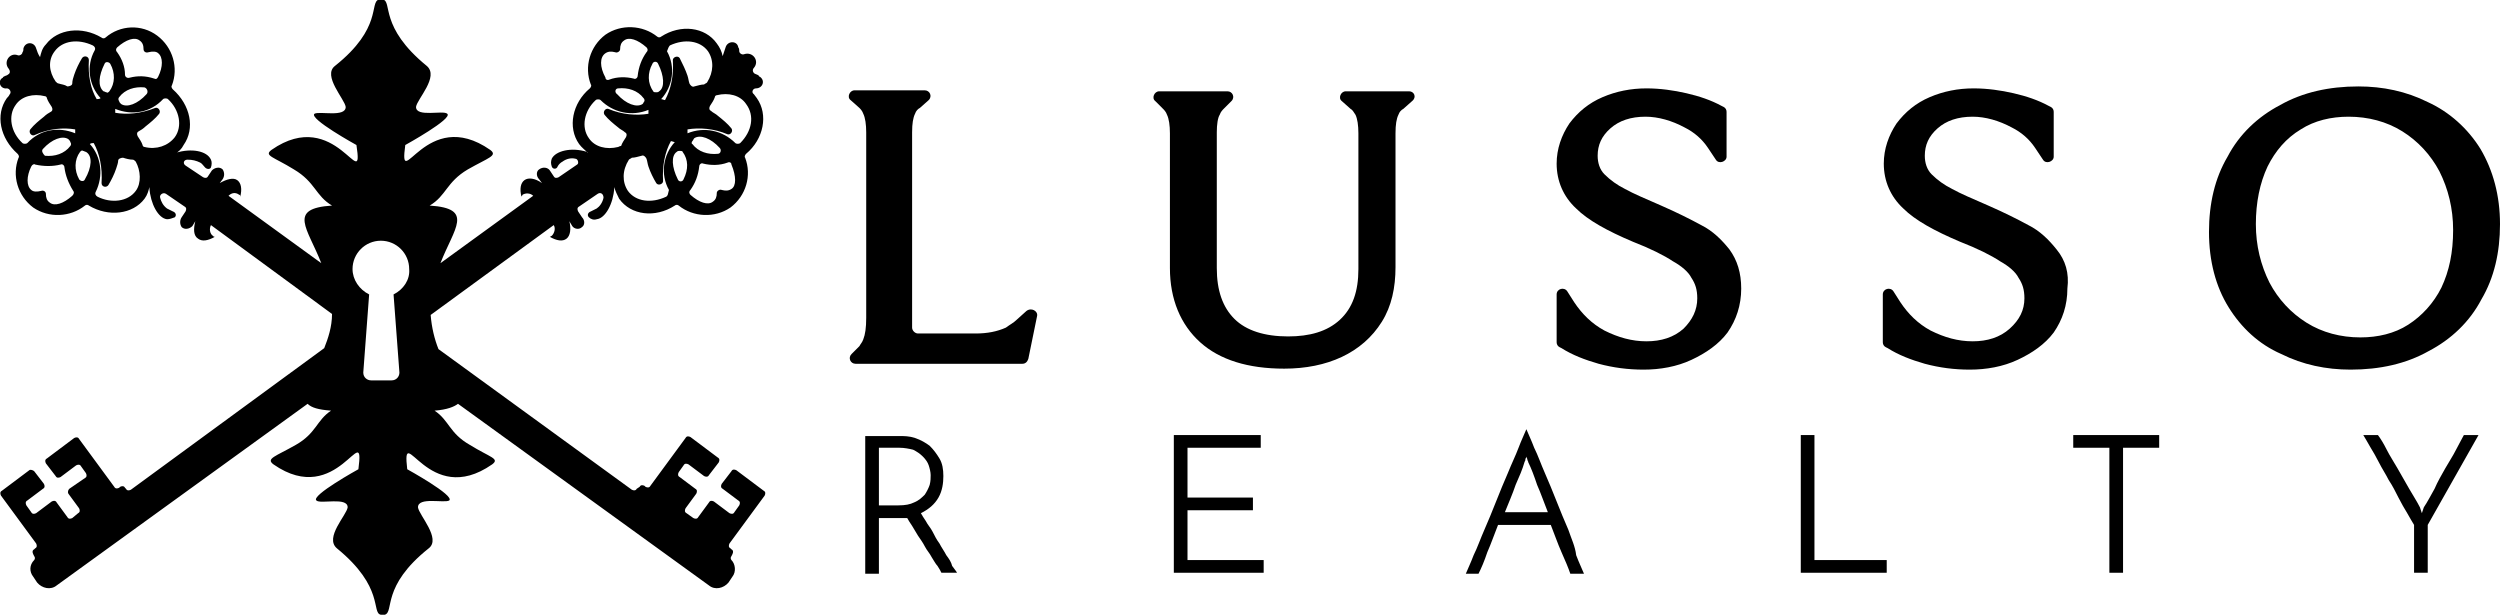
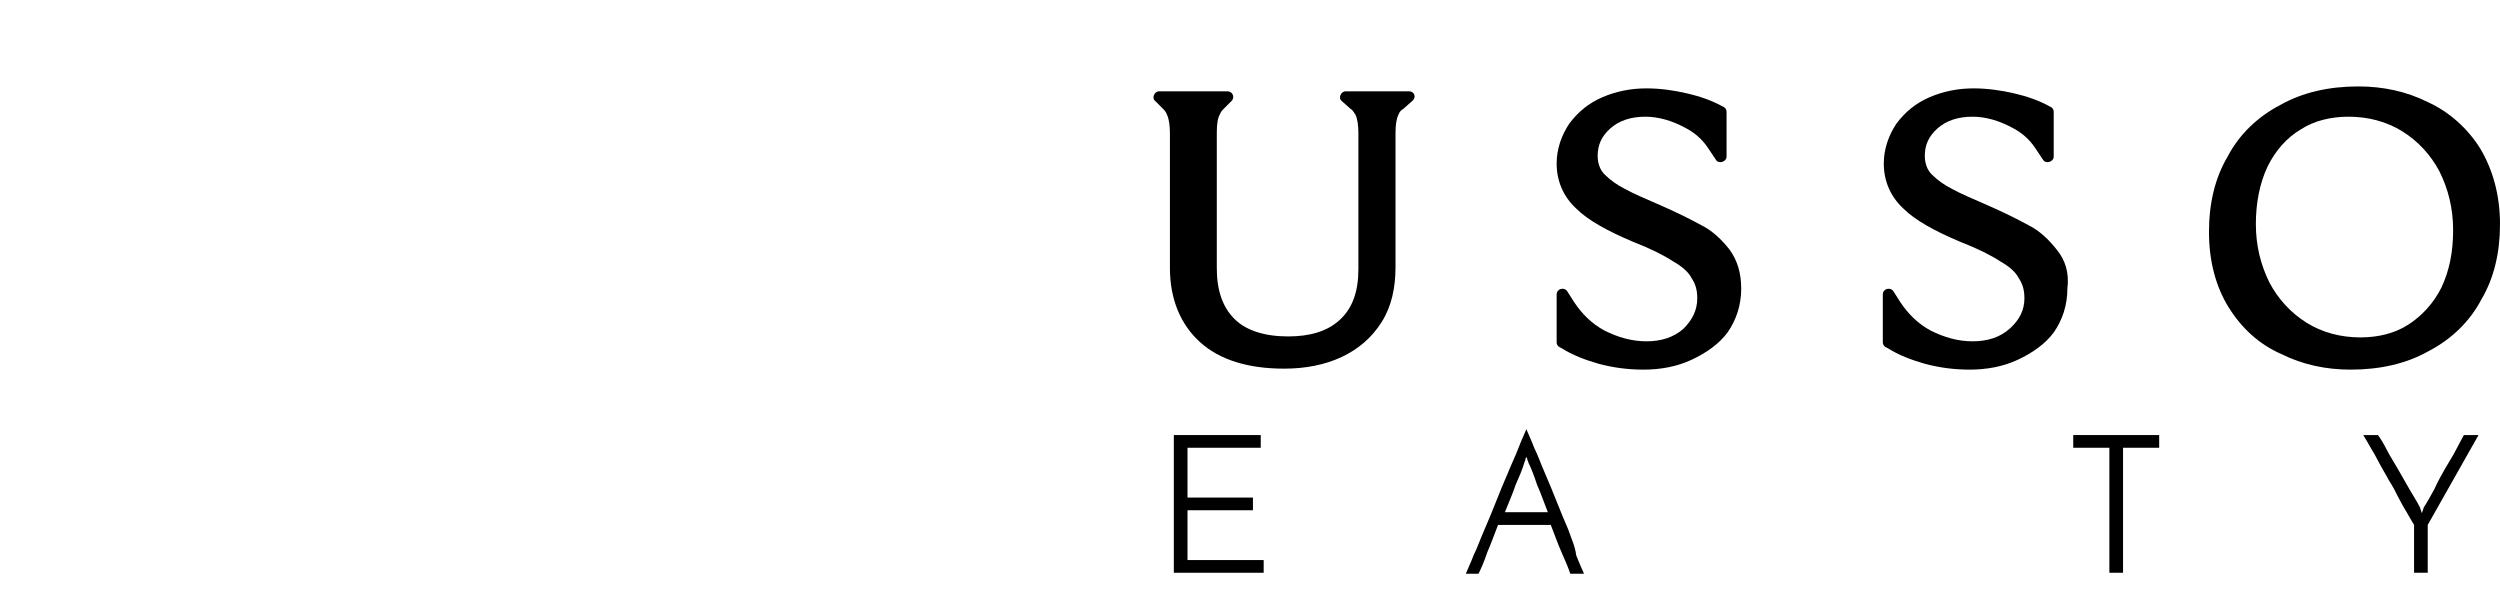
<svg xmlns="http://www.w3.org/2000/svg" enable-background="new 0 0 256 62.9" height="63" viewBox="0 0 256 62.9" width="256">
-   <path d="m105.1 31.8-1 .9c-.3.3-.7.5-1.1.8-.9.4-1.9.6-3.1.6h-5.9c-.3 0-.6-.3-.6-.6v-20c0-.9.1-1.5.3-1.9.1-.3.3-.5.5-.6l.9-.8c.4-.4.1-1-.4-1h-7.2c-.5 0-.8.7-.4 1l.9.8c.1.1.3.3.4.6.2.4.3 1.1.3 1.9v19c0 1-.1 1.7-.3 2.2-.1.3-.3.5-.4.7l-.8.8c-.4.4-.1 1 .4 1h17.1c.3 0 .5-.2.6-.5l.9-4.4c.1-.5-.6-.9-1.1-.5z" />
  <path d="m144.3 9.3h-6.5c-.5 0-.8.7-.4 1l.9.8c.2.1.3.3.5.6.2.4.3 1.1.3 1.9v13.9c0 2.3-.6 4-1.9 5.2s-3.1 1.7-5.3 1.7c-2.4 0-4.3-.6-5.5-1.8s-1.8-2.9-1.8-5.2v-13.9c0-.8.1-1.5.3-1.8.1-.3.3-.5.4-.6l.8-.8c.4-.4.1-1-.4-1h-7c-.5 0-.8.7-.4 1l.8.8c.1.1.3.3.4.6.2.4.3 1.1.3 1.9v13.8c0 3.2 1.1 5.8 3.1 7.6s4.9 2.7 8.6 2.7c2.2 0 4.2-.4 5.9-1.2s3.1-2 4.1-3.6 1.4-3.5 1.4-5.6v-13.7c0-.9.1-1.5.3-1.9.1-.3.3-.5.5-.6l.9-.8c.5-.4.2-1-.3-1z" />
  <path d="m177.1 25.5c-.8-1-1.7-1.9-2.9-2.5-1.1-.6-2.5-1.3-4.1-2s-2.8-1.2-3.7-1.7c-.8-.4-1.5-.9-2.1-1.5-.5-.5-.7-1.2-.7-1.9 0-1.1.4-2 1.3-2.8s2.1-1.2 3.6-1.2c1.3 0 2.7.4 4 1.1 1 .5 1.8 1.2 2.4 2.1l.8 1.2c.3.5 1.1.2 1.1-.3v-4.6c0-.2-.1-.4-.3-.5l-.2-.1c-1.1-.6-2.3-1-3.6-1.3s-2.7-.5-4.1-.5c-1.6 0-3.1.3-4.5.9s-2.5 1.5-3.4 2.7c-.8 1.2-1.3 2.6-1.3 4.1 0 1.8.7 3.4 2 4.6 1.2 1.2 3.2 2.3 5.8 3.4 1.8.7 3.2 1.4 4.1 2 .9.5 1.6 1.1 1.9 1.7.4.6.6 1.2.6 2.1 0 1.2-.5 2.2-1.4 3.1-1 .9-2.3 1.3-3.8 1.3s-2.9-.4-4.3-1.1c-1.3-.7-2.3-1.7-3.1-2.9l-.7-1.1c-.3-.5-1.1-.3-1.1.3v4.9c0 .2.1.4.3.5l.2.1c1.1.7 2.4 1.2 3.8 1.6 1.5.4 3 .6 4.6.6 1.7 0 3.4-.3 4.9-1s2.8-1.6 3.7-2.8c.9-1.3 1.4-2.8 1.4-4.5 0-1.6-.4-2.9-1.2-4z" />
  <path d="m210.6 25.5c-.8-1-1.7-1.9-2.9-2.5-1.1-.6-2.5-1.3-4.1-2s-2.8-1.2-3.7-1.7c-.8-.4-1.5-.9-2.1-1.5-.5-.5-.7-1.2-.7-1.9 0-1.1.4-2 1.3-2.8s2.1-1.2 3.6-1.2c1.3 0 2.7.4 4 1.1 1 .5 1.8 1.2 2.4 2.1l.8 1.2c.3.5 1.1.2 1.1-.3v-4.6c0-.2-.1-.4-.3-.5l-.2-.1c-1.1-.6-2.3-1-3.6-1.3s-2.7-.5-4.1-.5c-1.6 0-3.1.3-4.5.9s-2.5 1.5-3.4 2.7c-.8 1.2-1.3 2.6-1.3 4.1 0 1.8.7 3.4 2 4.6 1.2 1.2 3.2 2.3 5.8 3.4 1.8.7 3.2 1.4 4.1 2 .9.5 1.6 1.1 1.9 1.7.4.6.6 1.2.6 2.1 0 1.2-.5 2.2-1.5 3.1s-2.3 1.3-3.8 1.3-2.9-.4-4.3-1.1c-1.3-.7-2.3-1.7-3.1-2.9l-.7-1.1c-.3-.5-1.1-.3-1.1.3v4.9c0 .2.1.4.3.5l.2.1c1.1.7 2.4 1.2 3.8 1.6 1.5.4 3 .6 4.6.6 1.7 0 3.4-.3 4.9-1s2.8-1.6 3.7-2.8c.9-1.3 1.4-2.8 1.4-4.5.2-1.6-.2-2.9-1.1-4z" />
  <path d="m254 15.2c-1.3-2.1-3.2-3.8-5.4-4.8-2.2-1.1-4.6-1.6-7.1-1.6-3 0-5.7.6-8 1.9-2.3 1.2-4.2 3-5.4 5.3-1.3 2.2-1.9 4.8-1.9 7.7 0 3 .7 5.6 2 7.7s3.1 3.8 5.4 4.8c2.2 1.1 4.6 1.6 7.1 1.6 3 0 5.7-.6 8-1.9 2.3-1.2 4.2-3 5.4-5.3 1.3-2.2 1.9-4.8 1.9-7.7s-.7-5.5-2-7.7zm-4 14.2c-.8 1.6-2 2.9-3.4 3.8s-3.1 1.3-4.9 1.3c-2 0-3.9-.5-5.5-1.5s-2.9-2.4-3.8-4.1c-.9-1.8-1.4-3.8-1.4-6s.4-4.2 1.2-5.9c.8-1.6 1.9-2.9 3.4-3.8 1.4-.9 3.1-1.3 4.9-1.3 2 0 3.9.5 5.5 1.5s2.9 2.4 3.8 4.1c.9 1.8 1.4 3.8 1.4 6 0 2.3-.4 4.2-1.2 5.9z" />
-   <path d="m96.9 56.8c-.2-.4-.5-.8-.7-1.2-.3-.4-.5-.8-.7-1.2s-.5-.7-.7-1.1c-.2-.3-.4-.6-.5-.8.8-.4 1.4-.9 1.8-1.6s.5-1.5.5-2.2-.1-1.3-.4-1.8-.6-.9-1-1.3c-.4-.3-.9-.6-1.5-.8s-1.1-.2-1.7-.2h-3.4v14.1h1.4v-5.7h2.1.4.4c.1.2.3.5.5.8s.4.7.6 1 .5.7.7 1.1.5.7.7 1.1c.2.3.4.7.6.9.2.3.3.5.4.7h1.6c-.1-.2-.3-.4-.5-.7-.1-.4-.3-.7-.6-1.1zm-3.3-5.4c-.4.2-.9.3-1.6.3h-2v-5.9h2.1c.5 0 1 .1 1.4.2.4.2.7.4 1 .7s.5.6.6.9.2.7.2 1 0 .6-.1 1c-.1.3-.3.7-.5 1-.3.3-.6.6-1.1.8z" />
  <path d="m121.6 52.2h6.7v-1.3h-6.7v-5.1h7.5v-1.3h-8.9v14.1h9.2v-1.3h-7.8z" />
  <path d="m160.6 54.2c-.4-.9-.8-1.9-1.2-2.9s-.8-2-1.2-2.9-.7-1.8-1.1-2.6c-.3-.8-.6-1.4-.8-1.9-.2.5-.5 1.1-.8 1.9s-.7 1.6-1.1 2.6c-.4.9-.8 1.9-1.2 2.9s-.8 2-1.2 2.9-.7 1.8-1.1 2.6c-.3.8-.6 1.4-.8 1.9h1.3c.3-.6.6-1.3.9-2.2.4-.9.7-1.8 1.1-2.8h5.4c.4 1 .7 1.9 1.1 2.8s.7 1.6.9 2.2h1.4c-.2-.5-.5-1.1-.8-1.9-.1-.9-.5-1.7-.8-2.6zm-6.5-1.8c.4-1 .8-1.9 1.1-2.8.4-.9.7-1.6.9-2.3 0-.1.1-.1.1-.3 0-.1.1-.2.1-.3 0 .1.1.2.1.3s.1.2.1.3c.3.6.6 1.4.9 2.3.4.9.7 1.8 1.1 2.8z" />
-   <path d="m185.8 44.5h-1.4v14.1h8.8v-1.3h-7.4z" />
  <path d="m212.3 45.8h3.7v12.8h1.4v-12.8h3.7v-1.3h-8.8z" />
  <path d="m251.5 46c-.3.6-.7 1.2-1.1 1.9s-.8 1.4-1.1 2.1c-.4.7-.7 1.3-1.1 1.9l-.2.6-.2-.6c-.3-.6-.7-1.2-1.1-1.9s-.8-1.4-1.2-2.1-.8-1.3-1.1-1.9-.6-1.1-.9-1.5h-1.5c.2.3.4.7.7 1.2s.6 1 .9 1.6.7 1.2 1 1.8c.4.6.7 1.2 1 1.8s.6 1.1.9 1.6.5.9.7 1.2v4.9h1.4v-4.9l5.2-9.2h-1.5c-.2.4-.5.9-.8 1.5z" />
-   <path d="m77.4 9s.1 0 0 0c.7 0 1-.8.4-1.2 0 0-.1 0-.1-.1-.1-.1-.2-.1-.4-.2s-.3-.4-.1-.6c.6-.7-.1-1.7-1-1.4-.2.1-.5-.1-.5-.3 0-.1 0-.3-.1-.4-.1-.7-1.1-.7-1.3 0-.1.3-.2.6-.3.9-.1-.5-.3-.9-.6-1.3-1.2-1.7-3.7-2-5.7-.7-.1.1-.3.1-.4 0-1.5-1.2-3.7-1.3-5.3-.2-1.6 1.2-2.2 3.3-1.5 5.1.1.1 0 .3-.1.4-1.8 1.5-2.3 4-1.1 5.7.3.4.6.6.9.9 0 0-.1 0-.1-.1-1.6-.5-3.2-.1-3.6.7-.1.3-.1.5 0 .8s.5.3.6 0c.1-.2.3-.4.5-.5.4-.3.9-.4 1.3-.3.3 0 .4.5.2.6l-1.9 1.3c-.2.1-.4.1-.5-.1l-.4-.6c-.2-.3-.7-.4-1.1-.1-.3.2-.3.7 0 1l.3.4c-.7-.5-1.4-.6-1.8-.3s-.5.9-.3 1.7c0-.1.1-.1.1-.2.3-.2.8-.2 1.1.1l-9.5 6.9c1.4-3.6 3.5-5.6-1.1-5.9 1.7-1 1.7-2.4 3.9-3.7 2.1-1.2 3.1-1.4 2.3-2-6.6-4.6-9.4 4.7-8.7-.5 0 0 4.9-2.7 4.3-3.2-.4-.4-3.2.4-3.2-.7.1-.8 2.4-3.1 1.1-4.2-4.9-4-3.5-6.6-4.5-6.8 0 0 0 0-.1 0 0 0 0 0-.1 0 0 0 0 0-.1 0 0 0 0 0-.1 0-1 .3.4 2.9-4.5 6.8-1.3 1 1 3.4 1.1 4.2 0 1.1-2.7.4-3.2.7-.6.5 4.3 3.2 4.3 3.2.8 5.3-2.1-4.1-8.7.5-.8.6.2.7 2.3 2 2.2 1.3 2.2 2.7 3.9 3.7-4.6.3-2.5 2.3-1.1 5.9l-9.5-6.9c.3-.3.7-.4 1.1-.1.1 0 .1.1.1.2.2-.8.1-1.4-.3-1.7s-1.1-.1-1.8.3l.3-.4c.2-.3.2-.7 0-1-.3-.3-.8-.2-1.1.1l-.4.6c-.1.2-.3.2-.5.1l-1.8-1.2c-.3-.2-.2-.6.2-.6.5 0 .9.1 1.3.3.2.1.3.3.5.5s.5.2.6 0c.1-.3.1-.6 0-.8-.4-.9-2-1.2-3.6-.7 0 0-.1 0-.1.1.4-.2.7-.5.9-.9 1.2-1.7.7-4.1-1.1-5.7-.1-.1-.2-.3-.1-.4.7-1.8.1-3.9-1.5-5.1s-3.8-1.1-5.3.2c-.1.1-.3.1-.4 0-2-1.2-4.5-.9-5.7.7-.4.4-.5.9-.6 1.3-.2-.3-.3-.6-.4-.9-.2-.7-1.1-.7-1.3 0 0 .1 0 .3-.1.4 0 .2-.3.4-.5.3-.8-.3-1.5.7-.9 1.4.2.3.1.5-.1.6-.1.1-.3.1-.4.2 0 0-.1 0-.1.1-.6.3-.3 1.2.4 1.1.3 0 .5.4.3.6-.1.2-.2.3-.3.4-1.2 1.7-.7 4.1 1.1 5.7.1.1.2.3.1.4-.7 1.8-.1 3.9 1.5 5.1 1.6 1.1 3.8 1 5.3-.2.1-.1.3-.1.4 0 2 1.2 4.5.9 5.7-.7.3-.4.4-.8.5-1.2v.1c.1 1.6.9 3.1 1.8 3.2.3 0 .5-.1.8-.2.2-.2.1-.5-.2-.6-.2-.1-.4-.2-.6-.3-.4-.3-.6-.7-.7-1.1-.1-.3.3-.6.6-.4l1.9 1.3c.2.1.2.3.1.5l-.4.6c-.2.3-.2.7 0 1 .3.3.8.2 1.1-.1l.3-.5c-.2.8-.2 1.5.3 1.8.4.3 1 .2 1.7-.2-.1 0-.1 0-.2-.1-.3-.2-.4-.7-.2-1.1l12.4 9.1c0 1.3-.4 2.5-.8 3.5l-19.8 14.5c-.2.1-.4.1-.5-.1l-.1-.1c-.1-.2-.3-.2-.5-.1l-.1.1c-.2.1-.4.1-.5-.1l-3.6-4.9c-.1-.2-.3-.2-.5-.1l-2.8 2.1c-.2.1-.2.3-.1.5l1 1.3c.1.2.3.2.5.1l1.6-1.2c.2-.1.4-.1.5.1l.5.7c.1.2.1.4-.1.5l-1.6 1.1c-.1.1-.2.3-.1.5l1.1 1.5c.1.2.1.4-.1.5l-.6.5c-.2.1-.4.1-.5-.1l-1.1-1.5c-.1-.2-.3-.2-.5-.1l-1.6 1.2c-.2.1-.4.1-.5-.1l-.5-.7c-.1-.2-.1-.4.1-.5l1.6-1.2c.2-.1.2-.3.1-.5l-1-1.3c-.1-.1-.4-.2-.5-.1l-2.8 2.1c-.2.1-.2.3-.1.5l3.6 4.9c.1.2.1.4-.1.5l-.1.1c-.2.1-.2.3-.1.5l.1.2c.1.1.1.3 0 .4-.5.5-.5 1.2-.1 1.7l.4.6c.5.6 1.4.8 2 .3l25.7-18.6c.4.4 1.1.6 2.4.7-1.5 1-1.5 2.3-3.6 3.5s-3.1 1.4-2.3 2c6.6 4.6 9.4-4.9 8.7.5 0 0-4.9 2.7-4.3 3.2.4.4 3.2-.4 3.2.7-.1.8-2.4 3.1-1.1 4.2 4.9 4 3.5 6.6 4.5 6.8h.1.1.1.1c1-.3-.4-2.9 4.5-6.8 1.3-1-1-3.4-1.1-4.2 0-1.1 2.7-.4 3.2-.7.6-.5-4.3-3.2-4.3-3.2-.6-5.2 2.1 4.1 8.7-.5.8-.6-.2-.7-2.3-2-2.1-1.2-2.1-2.5-3.6-3.5 1.3-.1 2-.4 2.4-.7l25.7 18.6c.6.5 1.5.3 2-.3l.4-.6c.4-.5.3-1.3-.1-1.7-.1-.1-.1-.3 0-.4l.1-.2c.1-.2.1-.4-.1-.5l-.1-.1c-.2-.1-.2-.3-.1-.5l3.6-4.9c.1-.2.1-.4-.1-.5l-2.8-2.1c-.2-.1-.4-.1-.5.1l-1 1.3c-.1.2-.1.4.1.5l1.6 1.2c.2.1.2.3.1.5l-.5.7c-.1.2-.3.2-.5.1l-1.6-1.2c-.2-.1-.4-.1-.5.1l-1.1 1.5c-.1.2-.3.2-.5.1l-.7-.5c-.2-.1-.2-.3-.1-.5l1.1-1.5c.1-.2.1-.4-.1-.5l-1.6-1.2c-.2-.1-.2-.3-.1-.5l.5-.7c.1-.2.3-.2.5-.1l1.6 1.2c.2.1.4.1.5-.1l1-1.3c.1-.2.1-.4-.1-.5l-2.8-2.1c-.2-.1-.4-.1-.5.1l-3.6 4.9c-.1.2-.3.2-.5.1l-.1-.1c-.2-.1-.4-.1-.5.1l-.3.2c-.1.2-.3.2-.5.1l-19.8-14.4c-.4-1-.7-2.2-.8-3.5l12.6-9.2c.2.3.1.8-.2 1.1-.1 0-.1.1-.2.1.7.4 1.3.5 1.7.2s.5-1 .3-1.8l.3.5c.2.3.7.4 1 .1.3-.2.3-.7 0-1l-.4-.6c-.1-.2-.1-.4.1-.5l1.9-1.3c.3-.2.6 0 .6.4-.1.5-.4.9-.7 1.1-.2.1-.4.2-.6.3-.3.1-.4.4-.2.6s.5.3.8.2c.9-.1 1.7-1.6 1.8-3.2 0-.1 0-.1 0-.1.1.4.3.8.5 1.2 1.2 1.7 3.7 2 5.7.7.1-.1.3-.1.4 0 1.5 1.2 3.7 1.3 5.3.2 1.6-1.2 2.2-3.3 1.5-5.1-.1-.1 0-.3.1-.4 1.8-1.5 2.3-4 1.1-5.7-.1-.1-.2-.3-.3-.4-.3-.2-.1-.6.2-.6zm-65.4-4.2c.9-.8 1.8-1.1 2.3-.7.3.2.4.5.4.9 0 .2.2.4.5.3.4-.1.8-.1 1 .1.5.4.5 1.4 0 2.4-.1.2-.2.3-.4.2-.9-.3-1.7-.3-2.5-.1-.3.1-.5-.1-.5-.3 0-.8-.3-1.6-.8-2.3-.2-.2-.1-.4 0-.5zm3 4.8c-.9 1-2 1.4-2.6 1-.1-.1-.2-.2-.2-.3-.1-.1-.1-.3 0-.4.6-.8 1.6-1.1 2.6-1 .3.1.4.5.2.7zm-4.3-3.1c.1-.3.5-.2.6 0 .5.9.5 2-.1 2.8-.1.1-.2.2-.3.1-.1 0-.2-.1-.3-.1-.6-.5-.5-1.6.1-2.8zm-5.1-1.3c.8-1.1 2.4-1.3 3.9-.6.2.1.3.3.2.5-.9 1.6-.6 3.6.6 4.9-.1.1-.3.1-.4.1-.6-1-.9-2.4-.8-4 0-.4-.5-.5-.7-.2-.3.5-.6 1.1-.8 1.7-.1.3-.2.6-.2.9 0 .2-.3.3-.5.3-.3-.2-.6-.2-.9-.3-.1 0-.2-.1-.3-.2-.7-1-.8-2.2-.1-3.1zm1.8 14.8c-.9.8-1.8 1.1-2.3.7-.3-.2-.4-.5-.4-.9 0-.2-.2-.4-.5-.3-.4.1-.8.1-1-.1-.5-.4-.5-1.4 0-2.4.1-.2.3-.3.4-.2.9.2 1.8.2 2.6 0 .2-.1.4.1.4.3.1.8.4 1.6.9 2.4.1.1.1.3-.1.5zm-3-4.8c.9-1 2-1.4 2.6-1 .1.1.2.2.2.3.1.1.1.3 0 .4-.6.8-1.6 1.1-2.6 1-.2-.2-.4-.5-.2-.7zm3.3-1.6c-1.7-.7-3.6-.4-4.9 1-.1.1-.4.1-.5 0-1.2-1.1-1.5-2.8-.7-3.9.6-.9 1.8-1.2 3-.9.1 0 .2.1.2.2.1.3.3.6.5.9.1.2.1.4-.1.5s-.5.3-.7.5c-.5.4-1 .8-1.4 1.3-.2.3.1.7.4.6 1.5-.7 3-.8 4.2-.6zm1 4.7c-.1.3-.5.2-.6 0-.5-.9-.5-2 .1-2.8.1-.1.2-.2.3-.1.1 0 .2.1.3.1.7.4.6 1.6-.1 2.8zm5.2 1.2c-.8 1.1-2.5 1.3-3.9.6-.2-.1-.3-.3-.2-.5.8-1.6.6-3.6-.6-4.9.1-.1.3-.1.4-.1.6 1.1.9 2.5.8 4.1 0 .4.5.5.7.2.3-.5.6-1.1.8-1.7.1-.3.2-.6.2-.8s.3-.3.5-.3c.3.1.7.2 1 .2.1 0 .2.1.3.2.5.9.6 2.2 0 3zm.9-4.5c-.1 0-.2-.1-.2-.2-.1-.3-.3-.6-.5-.9-.1-.2-.1-.4.1-.5s.5-.3.7-.5c.5-.4 1-.8 1.4-1.3.2-.3-.1-.7-.4-.6-1.5.6-2.9.7-4.1.5 0-.1 0-.3 0-.4 1.7.7 3.6.4 4.9-1 .1-.1.4-.1.5 0 1.2 1.1 1.5 2.8.7 3.9-.7.9-1.9 1.3-3.1 1zm25.5 15.1.6 8c0 .4-.3.8-.8.8h-2.1c-.4 0-.8-.3-.8-.8l.6-8c-1-.5-1.7-1.5-1.7-2.6 0-1.6 1.3-2.9 2.9-2.9s2.9 1.3 2.9 2.9c.1 1.1-.6 2.1-1.6 2.6zm28.3-25.5c1.5-.7 3.1-.5 3.9.6.6.9.6 2.1-.1 3.2-.1.1-.2.1-.3.2-.3 0-.6.1-1 .2-.2.1-.4-.1-.5-.3-.1-.3-.1-.5-.2-.8-.2-.6-.5-1.2-.8-1.8-.2-.3-.7-.1-.7.2.1 1.6-.2 3-.8 4.1-.1 0-.3-.1-.4-.1 1.2-1.3 1.5-3.3.6-4.9.1-.3.2-.5.3-.6zm-1.8 1.9c.1-.3.5-.3.6 0 .6 1.2.7 2.4.1 2.8-.1.1-.2.1-.3.1s-.3 0-.3-.1c-.6-.8-.6-1.9-.1-2.8zm-4.8-1.1c.3-.2.6-.2 1-.1.2.1.5-.1.5-.3 0-.4.1-.7.4-.9.5-.4 1.4-.1 2.3.7.1.1.2.3 0 .5-.5.7-.8 1.5-.9 2.4 0 .2-.2.4-.4.3-.8-.2-1.7-.2-2.5.1-.2.1-.4 0-.4-.2-.6-1.1-.6-2.1 0-2.5zm4 4.9c-.1.1-.1.2-.2.3-.6.4-1.7 0-2.6-1-.3-.2-.2-.6.1-.6 1-.1 2 .2 2.6 1 .1.1.1.2.1.3zm-2.7 4.7c-1.2.3-2.4 0-3-.9-.8-1.1-.5-2.8.7-3.9.1-.1.4-.1.5 0 1.3 1.3 3.2 1.7 4.9 1v.4c-1.2.2-2.7.1-4.1-.5-.3-.1-.6.3-.4.6.4.5.9.9 1.4 1.3.2.2.5.3.7.5.2.1.2.3.1.5-.2.3-.4.6-.5.9-.1 0-.1 0-.3.1zm4.9 5.1c-1.5.7-3.1.5-3.9-.6-.6-.9-.6-2.1.1-3.2.1-.1.2-.1.3-.2.3 0 .6-.1 1-.2.2-.1.4.1.5.3.1.3.1.5.2.8.2.6.5 1.2.8 1.7.2.3.7.1.7-.2-.1-1.6.2-3 .8-4.1.1 0 .3.1.4.1-1.2 1.3-1.5 3.3-.6 4.9-.1.4-.1.6-.3.7zm1.8-1.8c-.1.3-.5.3-.6 0-.6-1.2-.7-2.4-.1-2.8.1-.1.2-.1.3-.1s.3 0 .3.1c.6.8.6 1.8.1 2.8zm4.9 1c-.3.2-.6.2-1 .1-.2-.1-.5.1-.5.3 0 .4-.1.7-.4.9-.5.4-1.4.1-2.3-.7-.1-.1-.2-.3 0-.5.5-.7.8-1.5.9-2.4 0-.2.2-.4.4-.3.8.2 1.7.2 2.5-.1.2-.1.4 0 .4.2.5 1.2.5 2.2 0 2.5zm-4-4.9c.1-.1.1-.2.2-.3.6-.4 1.7 0 2.6 1 .2.2.1.6-.2.6-1 .1-2-.2-2.6-1-.1 0-.1-.2 0-.3zm4.9.2c-.1.1-.4.1-.5 0-1.3-1.3-3.2-1.7-4.9-1 0-.1 0-.3 0-.4 1.2-.2 2.7-.1 4.1.5.3.1.6-.3.4-.6-.4-.5-.9-.9-1.4-1.3-.2-.2-.5-.3-.7-.5-.2-.1-.2-.3-.1-.5.2-.3.4-.6.5-.9 0-.1.1-.2.2-.2 1.2-.3 2.4 0 3 .9.9 1.2.6 2.8-.6 4z" />
</svg>